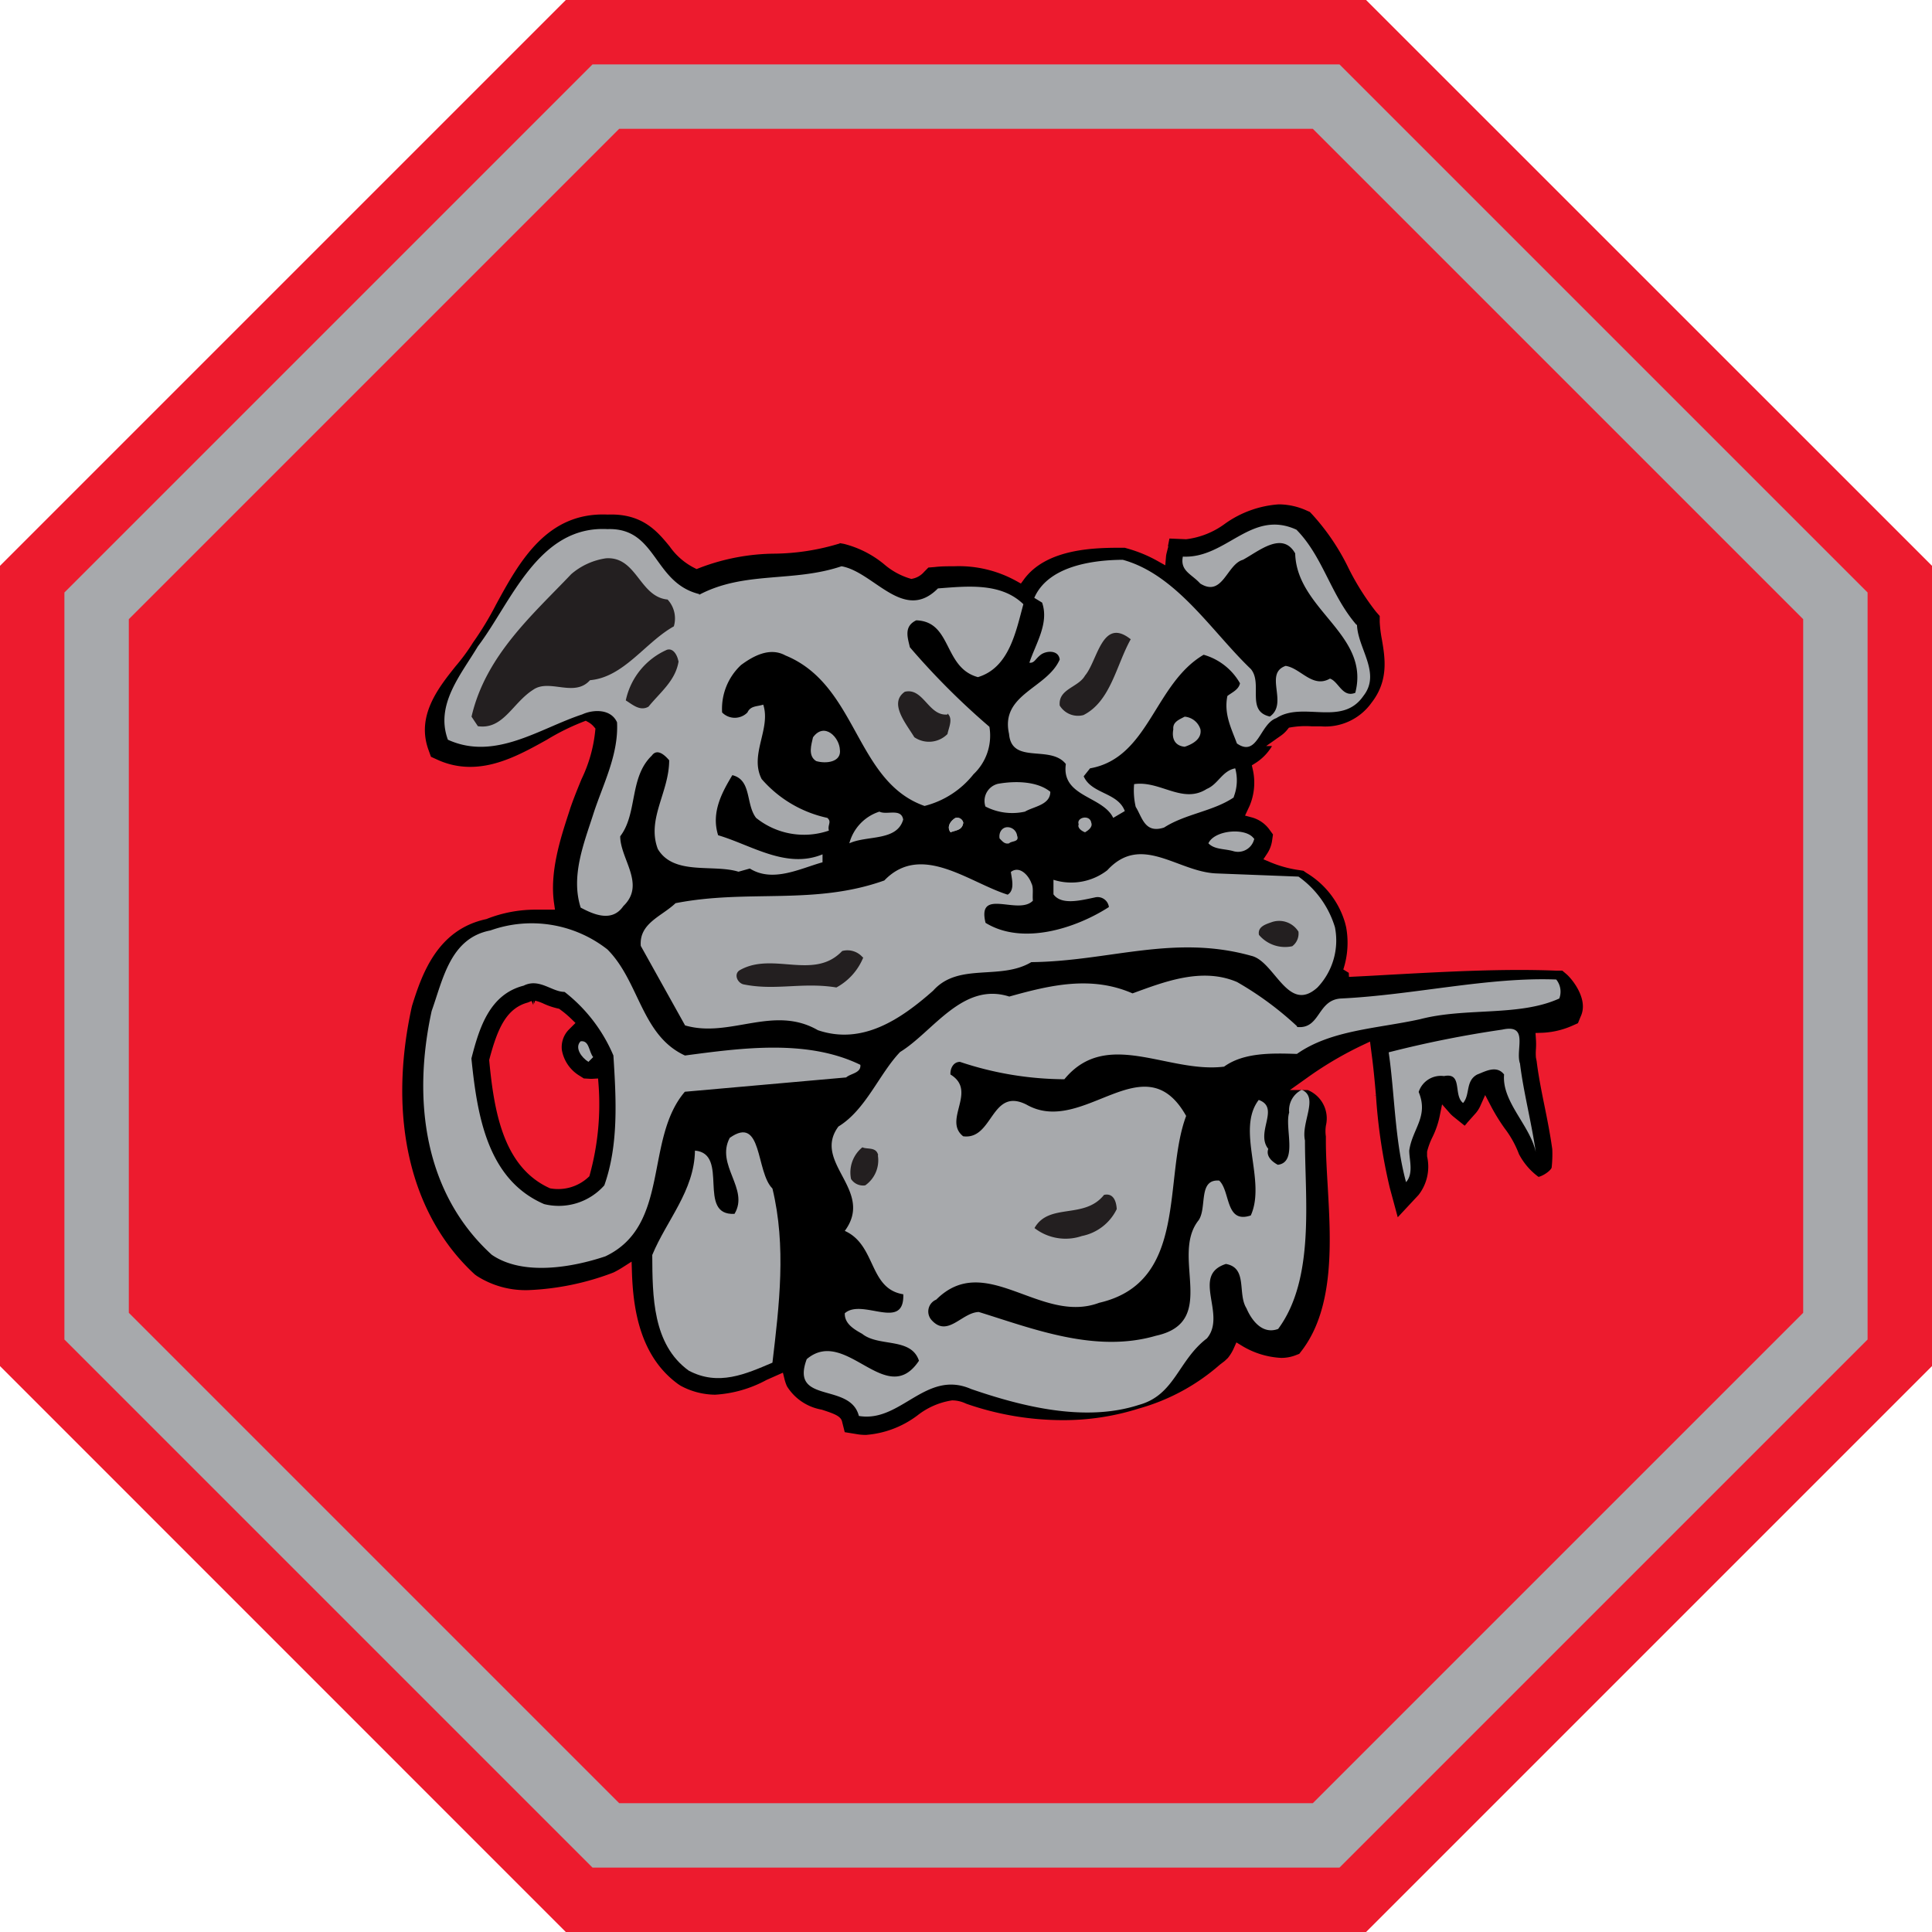
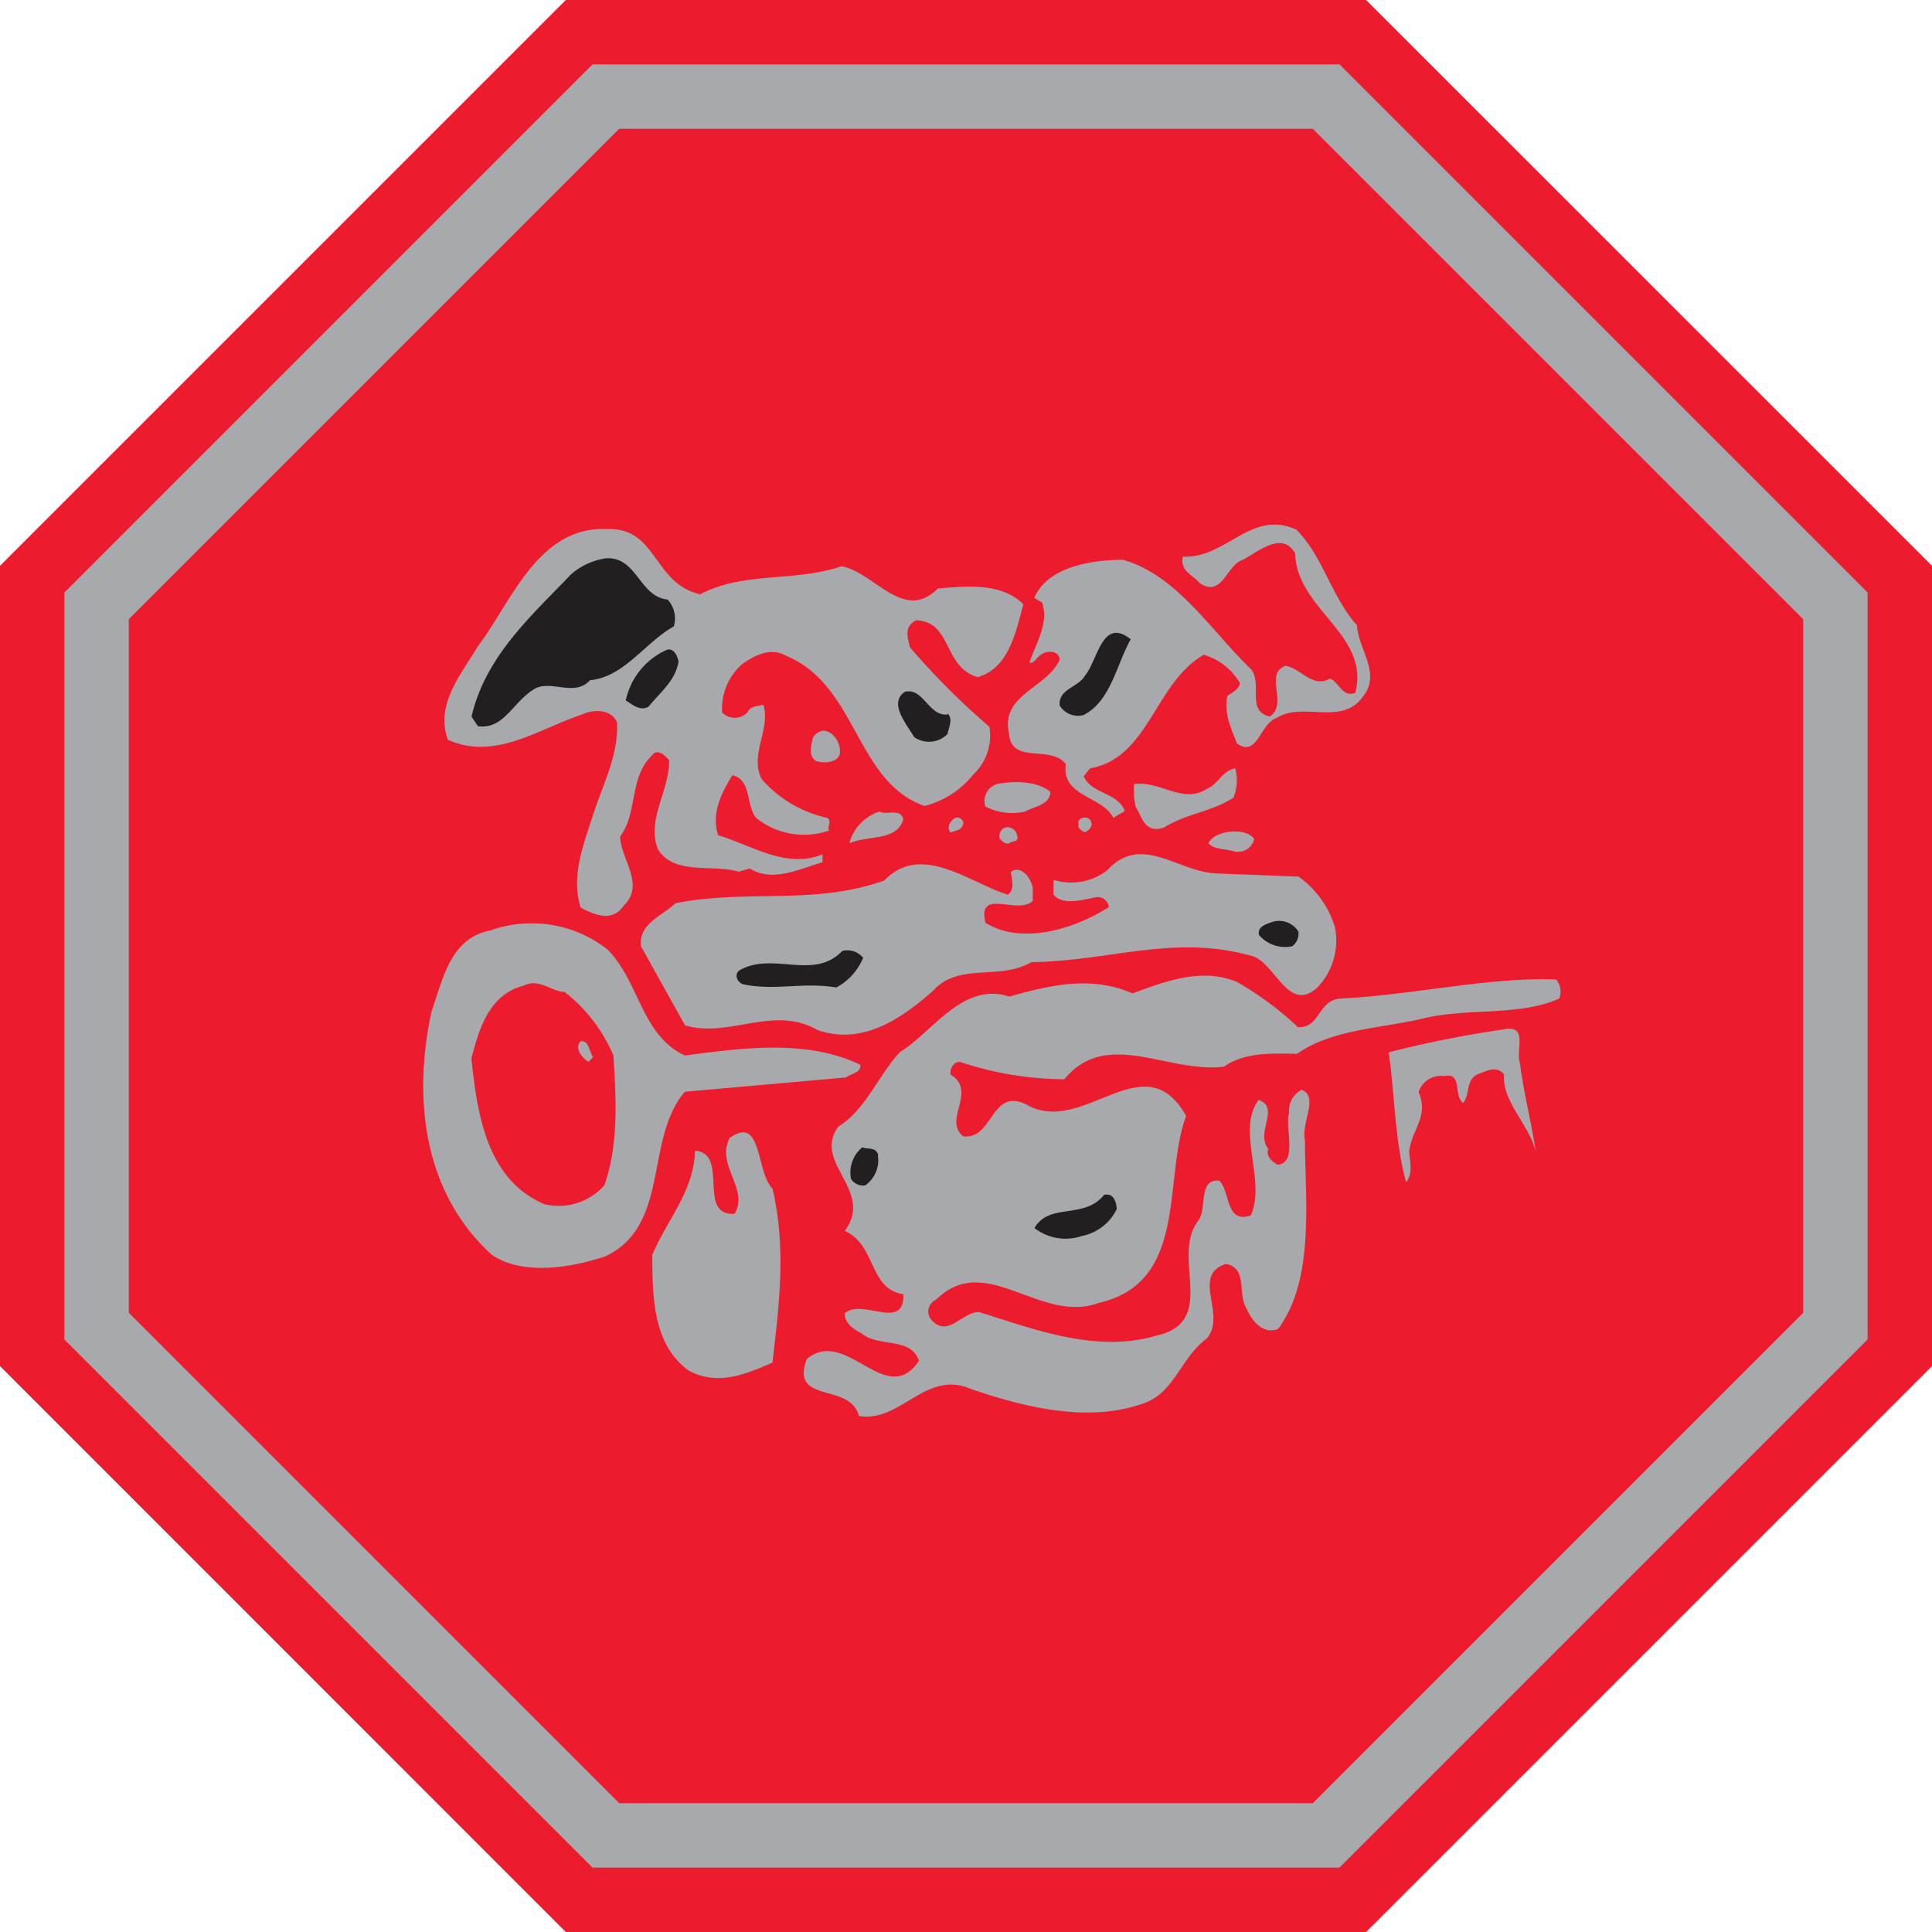
<svg xmlns="http://www.w3.org/2000/svg" viewBox="0 0 170.08 170.08">
  <defs>
    <style>.cls-1{fill:#ed1b2e;}.cls-2,.cls-4{fill:#a7a9ac;}.cls-3{stroke:#ed1b2e;}.cls-4{fill-rule:evenodd;}.cls-5{fill:#231f20;}</style>
  </defs>
  <title>Asset 1</title>
  <g id="Layer_2" data-name="Layer 2">
    <g id="Bakgrund">
      <polygon class="cls-1" points="49.81 170.08 0 120.26 0 49.81 49.81 0 120.26 0 170.08 49.81 170.08 120.26 120.26 170.08 49.81 170.08" />
      <polygon class="cls-2" points="52.16 164.41 5.67 117.92 5.67 52.16 52.16 5.67 117.92 5.67 164.41 52.16 164.41 117.92 117.92 164.41 52.16 164.41" />
      <polygon class="cls-1" points="54.51 158.74 11.34 115.57 11.34 54.51 54.51 11.34 115.57 11.34 158.74 54.51 158.74 115.57 115.57 158.74 54.51 158.74" />
    </g>
    <g id="Hund">
-       <path class="cls-3" d="M138.24,85.39l-.52-.44-.69,0c-4.78-.19-9.94.1-14.91.37q-1.7.1-3.39.18a8.06,8.06,0,0,0,.26-4l-.1-.4a8.11,8.11,0,0,0-3.6-4.67l-.36-.25-.44-.07a9.81,9.81,0,0,1-2.52-.69,3.28,3.28,0,0,0,.5-1.27l.12-.82-.49-.67a3.35,3.35,0,0,0-1.79-1.19l.15-.32a5.76,5.76,0,0,0,.31-3.54,5,5,0,0,0,1.85-2.07l.06-.11.36-.25a3.38,3.38,0,0,0,.7-.66,7.27,7.27,0,0,1,1.71-.08h.79a5.49,5.49,0,0,0,4.91-2.29c1.65-2.13,1.27-4.31,1-5.91a11,11,0,0,1-.19-1.5l0-.7-.46-.53a22,22,0,0,1-2.32-3.68,20.33,20.33,0,0,0-3.32-4.91l-.26-.27-.34-.15a6.53,6.53,0,0,0-2.7-.6,9.74,9.74,0,0,0-5,1.79,6.7,6.7,0,0,1-3.16,1.28l-1.86-.08-.33,1.7a2.25,2.25,0,0,0-.06.36,12.5,12.5,0,0,0-2.79-1.15l-.27-.08h-.27c-2.32,0-6.9,0-9.09,3a10.93,10.93,0,0,0-5.75-1.37c-.58,0-1.17,0-1.74.07l-.74.06-.52.53a1.33,1.33,0,0,1-.73.44,5.76,5.76,0,0,1-2.11-1.17,9.52,9.52,0,0,0-3.74-1.89l-.5-.09-.48.17a19.79,19.79,0,0,1-5.16.77,19.33,19.33,0,0,0-6.91,1.31,5.44,5.44,0,0,1-2-1.75c-1.08-1.31-2.53-3.12-5.84-3-5.7-.25-8.24,4.44-10.28,8.18a27.3,27.3,0,0,1-2,3.3l-.12.19a16.5,16.5,0,0,1-1.36,1.83c-1.56,1.95-3.7,4.61-2.49,7.91l.28.78.77.35a7.35,7.35,0,0,0,3.09.67c2.58,0,4.92-1.3,7-2.46A19.75,19.75,0,0,1,51.53,64a1.31,1.31,0,0,1,.37.3,12.15,12.15,0,0,1-1.16,4.08c-.34.83-.69,1.68-1,2.58l-.16.5c-.74,2.27-1.71,5.28-1.3,8.12-.36,0-.73,0-1.1,0a12.18,12.18,0,0,0-4.51.85c-4.58,1-6,5.17-6.87,7.95l-.05.2c-2.17,9.94-.08,18.68,5.73,24l.22.16a8.46,8.46,0,0,0,4.9,1.33A24,24,0,0,0,54,112.56l.23-.09a9.61,9.61,0,0,0,.9-.51c.1,3.17.65,7.68,4.3,10.31l.23.15a7,7,0,0,0,3.31.86,11.29,11.29,0,0,0,4.73-1.35l.88-.39a4.07,4.07,0,0,0,.26.74,5,5,0,0,0,3.37,2.3c.58.19,1.37.44,1.43.67l.32,1.27,1.29.21a5.31,5.31,0,0,0,1,.09h0A9.11,9.11,0,0,0,81.07,125a6,6,0,0,1,2.78-1.22,2.34,2.34,0,0,1,.92.21l.14.06a26.32,26.32,0,0,0,8.61,1.47,22.41,22.41,0,0,0,6.9-1.05,18.73,18.73,0,0,0,7.29-3.95l.42-.32.32-.3a4.32,4.32,0,0,0,.62-1,7.87,7.87,0,0,0,3.71,1.14,4,4,0,0,0,1.36-.23l.55-.21.36-.47c3-4,2.6-10.05,2.32-14.93-.08-1.36-.15-2.64-.15-3.76l0-.44a2.62,2.62,0,0,1,0-.84,3.2,3.2,0,0,0-2-3.7l-.1,0,.52-.37a31.21,31.21,0,0,1,4.56-2.65l.06.47c.15,1.11.26,2.29.37,3.54a49.38,49.38,0,0,0,1.23,8.23l.94,3.48,2.46-2.64a4.55,4.55,0,0,0,.87-3.78l0-.29a5.8,5.8,0,0,1,.43-1.14,8.26,8.26,0,0,0,.68-2,3.22,3.22,0,0,0,.42.4L129,99.79l1.25-1.42a3.16,3.16,0,0,0,.53-.82,17.58,17.58,0,0,0,1.27,2.07,8.38,8.38,0,0,1,1.21,2.18h0v0l0,0h0a6.33,6.33,0,0,0,2,2.29c.33.17,1.72-.57,1.83-1.22a11.25,11.25,0,0,0,.06-1.75h0c-.19-1.37-.46-2.73-.72-4s-.52-2.61-.66-3.78l-.06-.3a4.2,4.2,0,0,1,0-.62,7.2,7.2,0,0,0,0-1,7.76,7.76,0,0,0,2.87-.65l.72-.32.3-.74C140.49,87.84,138.72,85.8,138.24,85.39Zm-86.8,17.89a3.41,3.41,0,0,1-2.87.85c-3.73-1.71-4.57-6.22-5-10.77.71-2.68,1.44-4.22,3.06-4.63l.36-.15a3.31,3.31,0,0,1,.68.24,6.78,6.78,0,0,0,1.34.45l.12.09a8.13,8.13,0,0,1,.82.7l-.23.23a2.7,2.7,0,0,0-.75,2.23,3.81,3.81,0,0,0,1.81,2.62l.52.33.61,0a2.4,2.4,0,0,0,.28,0A22.93,22.93,0,0,1,51.44,103.28Z" />
-     </g>
+       </g>
    <g id="Sväll_urtag_sillver" data-name="Sväll urtag sillver">
      <path class="cls-2" d="M60.3,92.92c-3.85-1.77-4-6.51-6.83-9.34a10.81,10.81,0,0,0-10.3-1.67C39.64,82.58,39,86.2,38,89c-1.72,7.88-.64,16.06,5.29,21.46,2.73,1.88,7.08,1.12,10,.14,5.75-2.72,3.42-10.31,7-14.49l14.2-1.26c.38-.35,1.33-.38,1.25-1.11C71.06,91.46,65.28,92.26,60.3,92.92Zm-7.1,11.43A5.36,5.36,0,0,1,47.9,106c-5-2.16-5.89-7.8-6.4-12.82.68-2.65,1.58-5.64,4.6-6.41,1.37-.69,2.48.55,3.6.55l0,0,0,0h0A14,14,0,0,1,54,92.92C54.25,96.83,54.46,100.8,53.2,104.35Z" />
      <path class="cls-2" d="M119.46,55c.07,2.1,2.15,4.26.56,6.27-1.88,2.73-5.33.43-7.66,1.95-1.46.5-1.64,3.5-3.47,2.23-.5-1.35-1.16-2.6-.84-4.18.38-.3,1-.55,1.11-1.12a5.37,5.37,0,0,0-3.2-2.51c-4.35,2.56-4.81,9.08-10,10l-.56.7c.69,1.57,3,1.4,3.62,3.06L98,72c-.93-1.94-4.59-1.84-4.17-4.74-1.36-1.73-4.77.08-5-2.65-.79-3.5,3.35-4,4.46-6.55-.1-.86-1.18-.79-1.67-.42s-.55.75-1,.7c.56-1.69,1.75-3.47,1.12-5.29l-.69-.42c1.18-2.7,4.87-3.33,7.79-3.35,4.76,1.31,7.86,6.36,11.28,9.62,1.07,1.3-.46,3.7,1.67,4.18,1.66-1.17-.56-3.78,1.39-4.46,1.32.19,2.36,2,3.9,1.12.76.25,1.1,1.71,2.23,1.25,1.34-5.14-5.16-7.3-5.29-12.27-1.13-2-3.21-.19-4.6.56-1.43.4-1.78,3.33-3.76,2.09-.77-.85-1.78-1.1-1.53-2.37,3.83.19,6-4.2,10-2.37,2.35,2.39,3,5.73,5.28,8.37" />
      <path class="cls-4" d="M61.55,52.36c4-2.11,8.26-1.07,12.53-2.51,2.86.5,5.47,5,8.49,1.95,2.54-.19,5.54-.54,7.52,1.39-.66,2.42-1.25,5.59-4,6.42-3.06-.83-2.26-4.9-5.43-5-1.11.53-.76,1.51-.56,2.37a64.59,64.59,0,0,0,7,7,4.67,4.67,0,0,1-1.4,4.18,8,8,0,0,1-4.31,2.79c-6.12-2.15-5.88-10.65-12.25-13.25-1.42-.78-2.92.12-3.9.84a5.27,5.27,0,0,0-1.67,4.18,1.56,1.56,0,0,0,2.23,0c.28-.61.87-.51,1.39-.69.7,2.13-1.24,4.4-.14,6.55A10.62,10.62,0,0,0,72.83,72c.42.36,0,.6.14,1.12A6.73,6.73,0,0,1,66.56,72c-.93-1.21-.37-3.34-2.09-3.76-.86,1.44-1.9,3.25-1.25,5.29,2.9.85,6,3,9.19,1.68v.7c-2,.56-4.38,1.81-6.4.55l-1,.28c-2.22-.69-5.7.36-7.1-2-1-2.64,1-5,1-7.81-.4-.47-1.06-1.07-1.53-.41-2,1.92-1.24,5.09-2.78,7.1,0,2,2.27,4.23.28,6.14-1,1.47-2.63.74-3.76.14-.89-2.78.29-5.67,1.11-8.23s2.24-5.21,2.09-8.08c-.54-1.21-2.11-1.14-3.06-.7-3.75,1.23-7.68,4.12-11.83,2.23-1.14-3.09,1.16-5.74,2.64-8.22,2.91-3.82,5.3-10.65,11.41-10.32,4.37-.15,4,4.72,8.08,5.72" />
-       <path class="cls-2" d="M105.68,64.21c.14.88-.77,1.33-1.39,1.53-.87-.09-1.15-.72-1-1.53-.07-.66.52-.86,1-1.12a1.59,1.59,0,0,1,1.39,1.12" />
      <path class="cls-2" d="M73.94,66c.14,1.09-1.21,1.26-2.09,1-.76-.47-.41-1.48-.28-2.09,1-1.38,2.34,0,2.37,1.12" />
      <path class="cls-2" d="M92.46,69.78C92.39,70.87,91,71,90.23,71.45A5.13,5.13,0,0,1,86.75,71a1.55,1.55,0,0,1,1.11-2c1.53-.27,3.45-.23,4.6.7" />
      <path class="cls-2" d="M79.51,72.15c-.55,1.93-3.2,1.37-4.74,2.09a4,4,0,0,1,2.65-2.79c.63.33,1.92-.34,2.09.7" />
      <path class="cls-2" d="M110.42,73.82a1.46,1.46,0,0,1-1.81,1.12c-.81-.24-1.68-.13-2.23-.7.52-1.17,3.3-1.42,4-.42" />
      <path class="cls-2" d="M114.31,77.17a8.46,8.46,0,0,1,3.21,4.46,6,6,0,0,1-1.54,5.3c-2.61,2.37-3.76-2.33-5.84-2.79-6.83-1.91-12.53.49-19.35.56-2.75,1.64-6.4,0-8.64,2.51C79.2,89.82,75.86,92,72,90.69c-3.92-2.26-7.75.73-11.69-.42l-3.9-7c-.16-2,1.85-2.6,3.06-3.76,6.38-1.25,12.19.21,18.38-2,3.24-3.37,7.45.18,10.86,1.25.66-.41.35-1.42.28-2,.76-.58,1.56.29,1.81,1,.21.39.07,1,.13,1.53-1.28,1.33-4.94-1.21-4.17,1.95,3.24,2,7.93.5,10.86-1.39a1,1,0,0,0-1.26-.84c-1.21.25-2.92.7-3.62-.28V77.45a5.18,5.18,0,0,0,4.74-.84c3-3.27,6.19.15,9.6.28Z" />
      <path class="cls-2" d="M114.18,90.41c2.08.21,1.76-2.4,3.89-2.51C124.46,87.59,131,86,137,86.23a1.7,1.7,0,0,1,.27,1.67c-3.52,1.61-8.22.77-12.24,1.82-3.74.83-7.85.94-10.86,3.06-2.17-.07-4.67-.14-6.41,1.12-4.94.62-10.34-3.42-14.06,1.11a29.28,29.28,0,0,1-9.19-1.53c-.59,0-.87.59-.84,1.11,2.41,1.47-.69,4,1.12,5.44,2.65.35,2.44-4.36,5.57-2.79,5,2.86,10.37-5.57,14.06,1-2.06,5.5.24,14.63-7.66,16.45-5.15,1.94-10-4.61-14.34-.28A1.13,1.13,0,0,0,82,116.2c1.42,1.59,2.67-.67,4.17-.7,4.73,1.46,10.24,3.65,15.59,2.09,5.6-1.22,1.22-7,3.76-10.17.76-1.12-.07-3.63,1.81-3.49,1,.94.52,3.83,2.78,3.07,1.39-3.07-1.32-7.53.7-10.17,1.91.69-.32,2.85.84,4.31-.22.63.31,1.12.84,1.4,1.79-.21.58-3.28,1-4.6a2,2,0,0,1,1.11-2c1.53.66-.08,2.86.28,4.46,0,5.15.9,12.19-2.36,16.59-1.47.55-2.41-.92-2.79-1.82-.81-1.29.13-3.56-1.81-3.9-3.1,1,.1,4.45-1.67,6.55-2.55,1.94-2.82,5-6,5.86-4.77,1.55-10.34.12-14.76-1.4-4-1.75-6.19,3-9.88,2.37-.76-3-6.08-1-4.59-5,3.45-2.93,7,4.46,9.88.14-.69-2.09-3.54-1.19-5-2.37-.76-.42-1.56-.91-1.53-1.81,1.54-1.36,5.26,1.63,5.15-1.67-3.06-.49-2.36-4.33-5.15-5.58,2.65-3.59-2.92-6-.56-9.19,2.41-1.47,3.59-4.64,5.43-6.56,2.89-1.77,5.5-6.2,9.61-4.88,3.58-1,7.2-1.87,10.85-.28,2.75-1,6.09-2.33,9.2-1a28.56,28.56,0,0,1,5.29,3.9" />
      <path class="cls-2" d="M133.81,93.62c.29,2.44,1,5.12,1.39,7.8-.51-2.37-3-4.42-2.79-6.83-.67-.87-1.71-.24-2.36,0-1.06.56-.61,1.78-1.25,2.51-.89-.69,0-2.71-1.68-2.37a2.05,2.05,0,0,0-2.23,1.4c.9,2.16-.56,3.24-.83,5.16,0,.83.4,2-.28,2.78-1-3.66-1-7.84-1.53-11.43a95.65,95.65,0,0,1,10-2c2.35-.52,1.17,1.71,1.54,2.93" />
      <path class="cls-2" d="M68,104.63c1.23,5.08.6,10.27,0,15.33-2.35,1-4.75,2.09-7.37.7-3.19-2.31-3.19-6.56-3.21-10.18,1.27-3.07,3.7-5.64,3.76-9.19,3.07.27.12,5.74,3.48,5.57,1.33-2.2-1.69-4.29-.42-6.69,2.9-2.06,2.28,3,3.76,4.46" />
      <path class="cls-2" d="M108.61,70.2c-1.82,1.23-4.25,1.44-6.13,2.65-1.71.56-1.92-.9-2.5-1.82a6.36,6.36,0,0,1-.14-2c2.29-.34,4.27,1.79,6.4.42,1-.41,1.35-1.59,2.5-1.81a4,4,0,0,1-.13,2.51" />
      <path class="cls-2" d="M84.8,72.43c-.1.67-.62.64-1.12.84-.37-.48,0-1,.42-1.26a.55.55,0,0,1,.7.42" />
      <path class="cls-2" d="M96.07,72.43c.15.39-.31.7-.55.84-.28-.1-.7-.38-.56-.7-.24-.62,1-.9,1.11-.14" />
      <path class="cls-2" d="M89.53,73.54c.25.61-.48.47-.69.7-.42.11-.63-.23-.84-.42-.1-.48.18-1,.7-1a.86.86,0,0,1,.83.69" />
      <path class="cls-2" d="M52.22,93.06l-.42.42c-.61-.38-1.24-1.25-.69-1.81.78-.11.71.9,1.11,1.39" />
      <path class="cls-2" d="M84.8,72.43c-.1.67-.62.64-1.12.84-.37-.48,0-1,.42-1.26a.55.55,0,0,1,.7.42" />
      <path class="cls-5" d="M58.77,52.78a2.45,2.45,0,0,1,.55,2.36c-2.52,1.41-4.4,4.48-7.38,4.74-1.38,1.55-3.57-.16-5,.84-1.83,1.16-2.63,3.53-4.87,3.21l-.56-.84c1.24-5.39,5.41-9,8.77-12.54a6,6,0,0,1,3.06-1.4c2.73-.19,2.94,3.4,5.44,3.63" />
      <path class="cls-5" d="M99.55,56.26c-1.28,2.28-1.77,5.48-4.17,6.69a1.88,1.88,0,0,1-2.09-.84c-.14-1.48,1.64-1.58,2.23-2.64,1.11-1.31,1.5-5.18,4-3.21" />
      <path class="cls-5" d="M59.74,58.21c-.27,1.72-1.62,2.73-2.65,4-.75.43-1.41-.19-2-.55a6.29,6.29,0,0,1,3.63-4.46c.56-.17.91.5,1,1" />
      <path class="cls-5" d="M83.41,62.81c.52.47.11,1.23,0,1.81a2.29,2.29,0,0,1-2.92.28c-.73-1.21-2.27-3-.84-4,1.64-.4,2.09,2.17,3.76,2" />
      <path class="cls-5" d="M114.31,82.05a1.39,1.39,0,0,1-.55,1.25,3,3,0,0,1-2.93-1c-.14-.73.62-.94,1.12-1.12a2,2,0,0,1,2.36.84" />
      <path class="cls-5" d="M76,84.28a5.25,5.25,0,0,1-2.37,2.65c-3-.49-5.38.31-8.21-.28-.55-.17-.83-.94-.28-1.25,2.9-1.64,6.52.94,9-1.68a1.77,1.77,0,0,1,1.81.56" />
      <path class="cls-5" d="M77.28,101.7a2.7,2.7,0,0,1-1.11,2.65,1.26,1.26,0,0,1-1.25-.56,2.85,2.85,0,0,1,1-2.79c.42.21,1.22-.07,1.39.7" />
      <path class="cls-5" d="M98.31,106.44a4.34,4.34,0,0,1-3.07,2.37,4.46,4.46,0,0,1-4.17-.7c1.28-2.26,4.38-.73,6.12-2.92.8-.18,1.08.52,1.12,1.25" />
    </g>
  </g>
</svg>